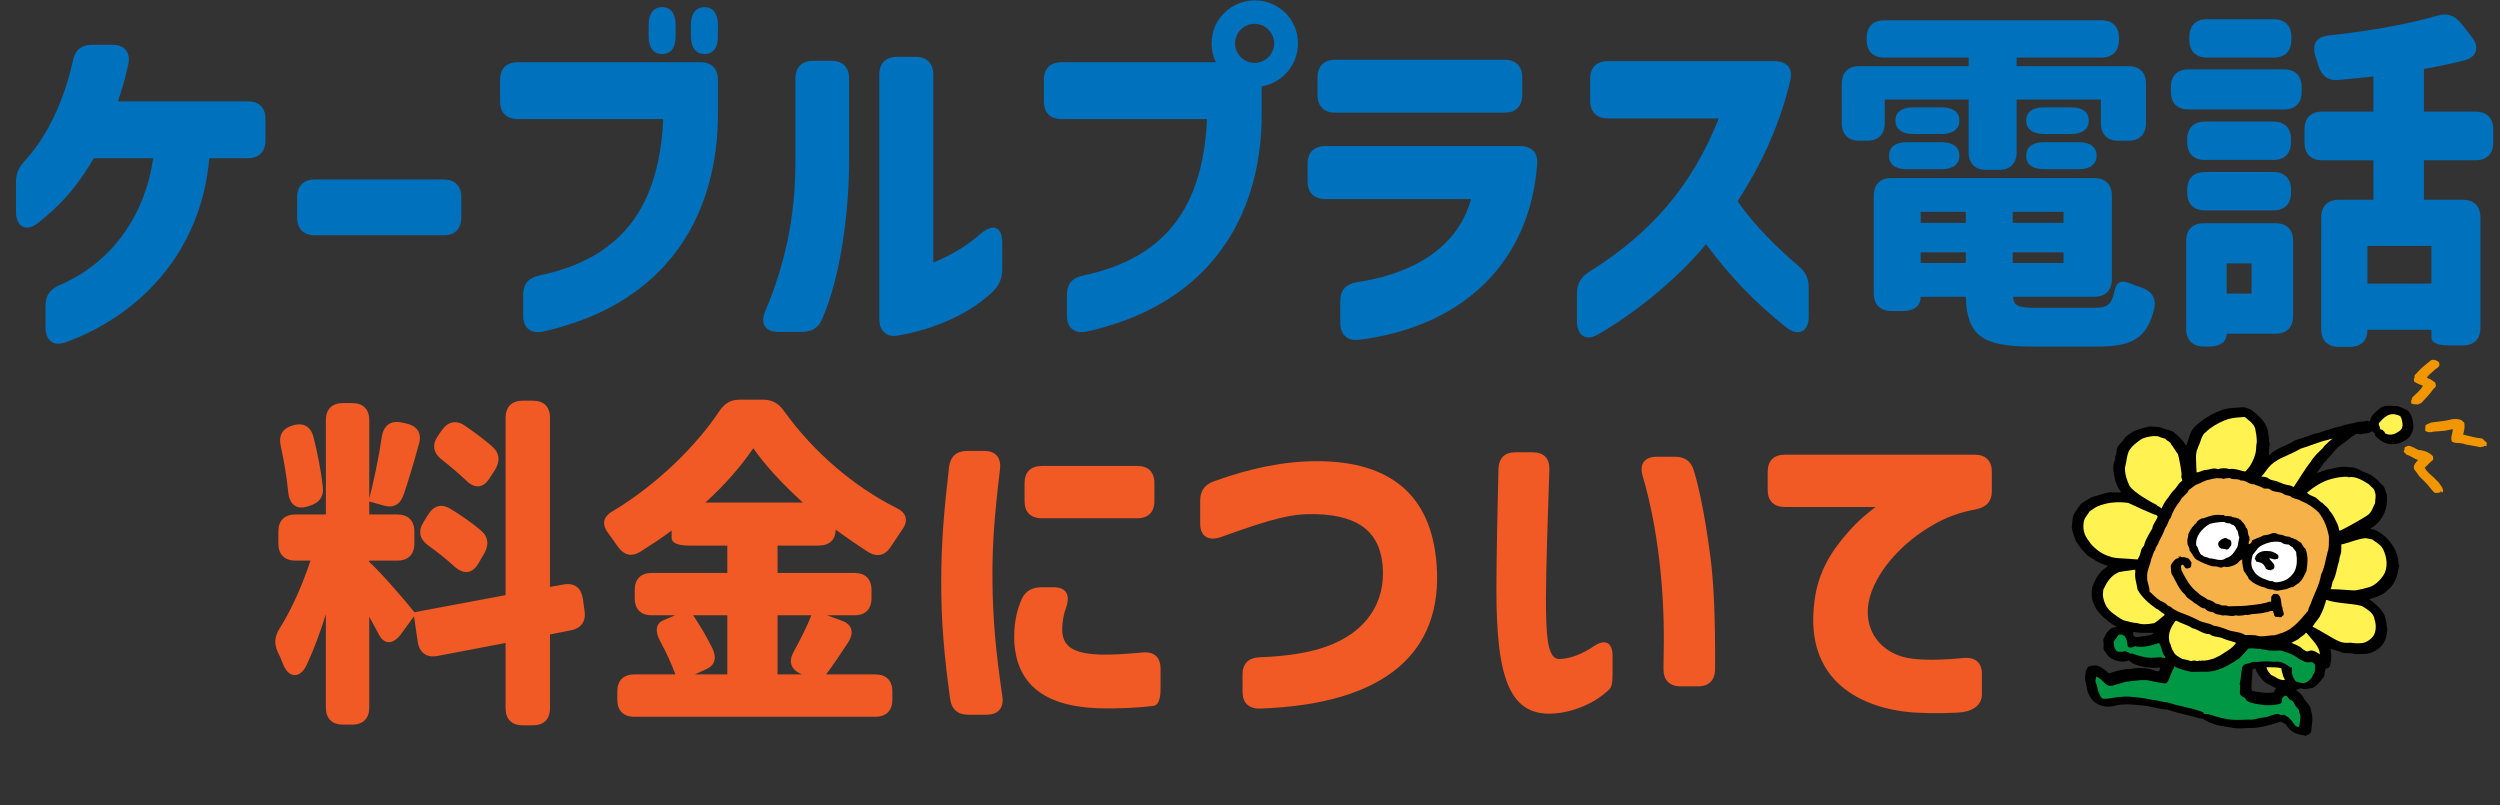
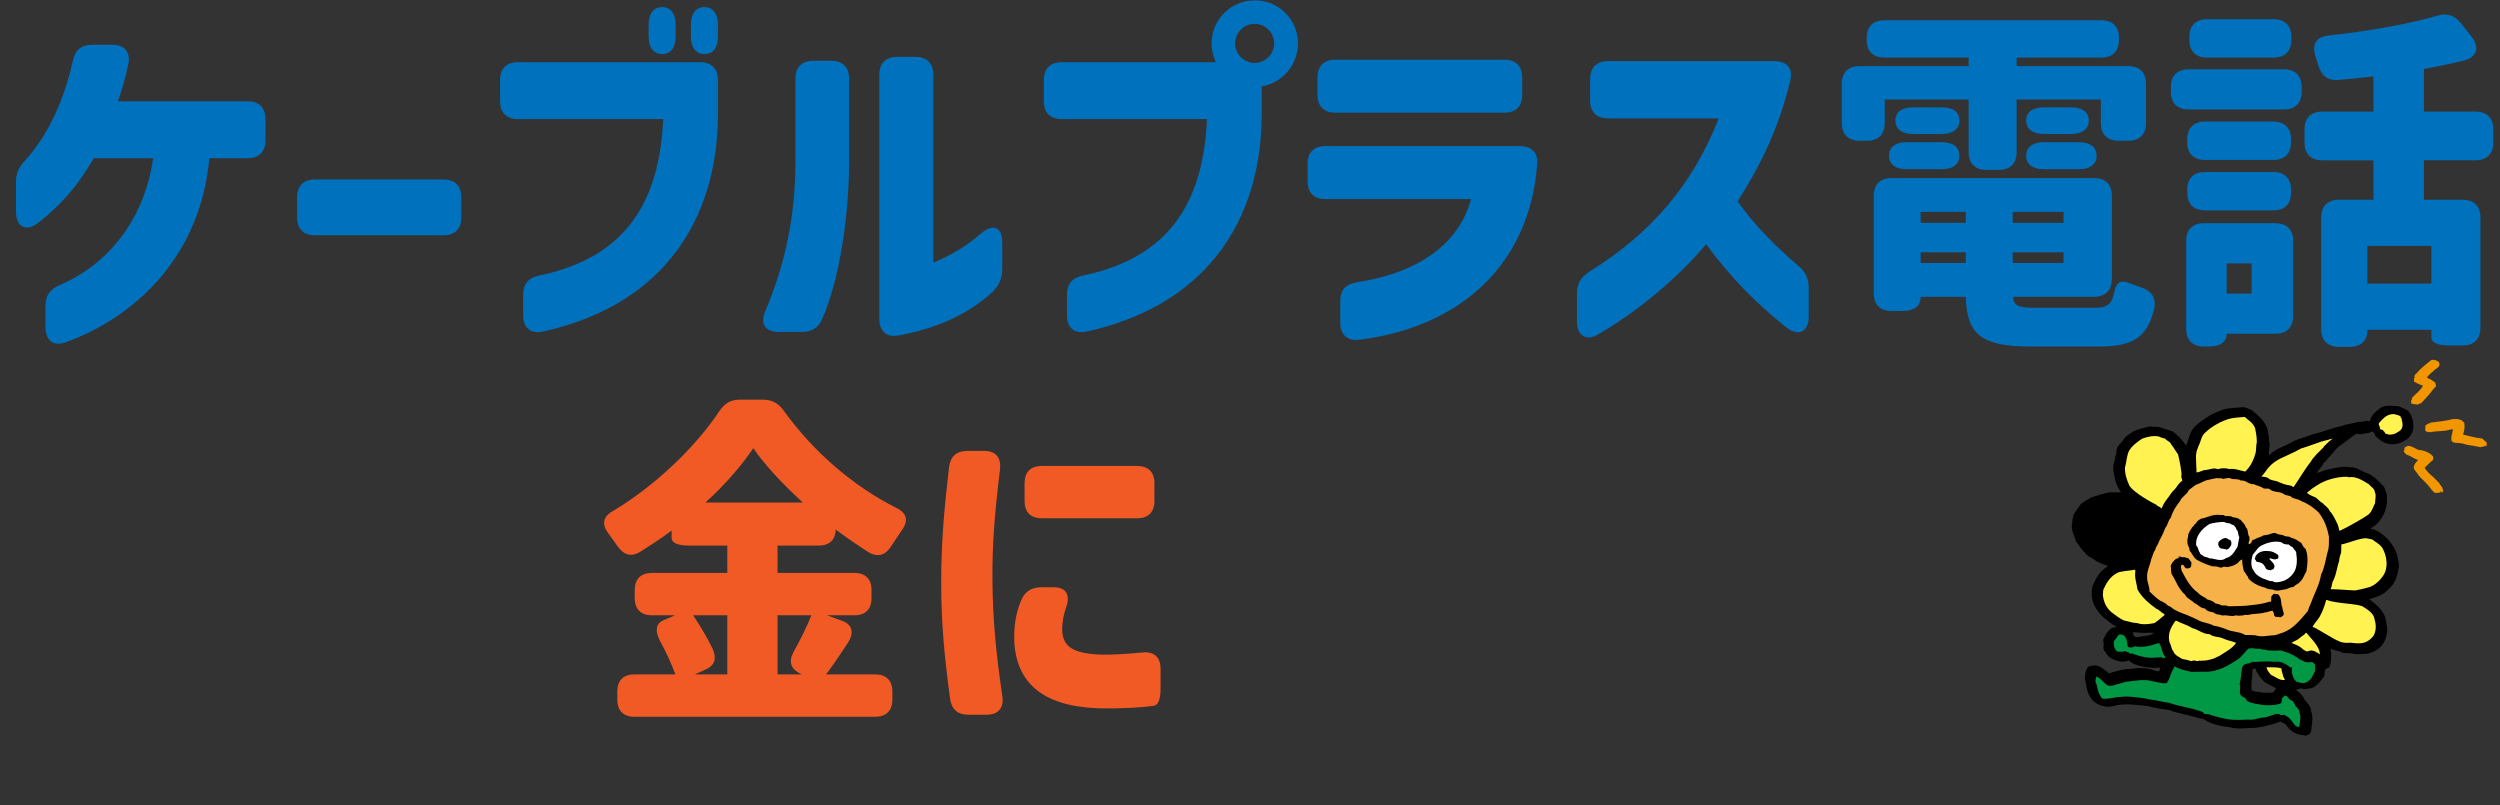
<svg xmlns="http://www.w3.org/2000/svg" version="1.1" id="レイヤー_1" x="0px" y="0px" width="856.645px" height="275.927px" viewBox="0 0 856.645 275.927" enable-background="new 0 0 856.645 275.927" xml:space="preserve">
  <rect x="0" y="0" width="856.645" height="275.927" fill="#333333" stroke="none" />
  <g>
    <path d="M824.975,140.599c-1.593-0.628-3.001-1.714-4.837-1.486c-0.488,0-0.979-0.171-1.345-0.058   c-0.979-0.114-1.96,0.172-2.817,0.515c-1.713,1.315-3.609,2.744-3.917,4.744c-0.305,0-0.672,0-0.918-0.17   c-1.285,0.457-2.876,0.228-4.101,0.686c-1.53,0.457-3.182,0.457-4.591,1.142c-3.427,0.63-6.487,2.115-9.916,2.801   c-2.081,0.972-4.406,1.372-6.427,2.287c-2.325,1.486-5.019,2.229-7.222,3.772c-0.551,0.286-0.795,0.972-1.348,1.029   c-0.245-1.2,0.185-2.628,0.185-3.829c-0.43-1.144-0.062-2.173-0.49-3.315c-0.123-3.603-3.06-6.174-5.814-8.289   c-0.857-0.343-1.713-0.743-2.632-0.915c-2.815,0.287-6.12,0.115-8.569,1.487c-0.857,0.171-1.529,0.743-2.325,0.971   c-2.204,1.315-4.407,2.687-6.244,4.688c-1.346,1.658-1.651,3.772-2.387,5.658c-0.122,0.115-0.122,0.4-0.307,0.229   c-1.102-1.886-2.692-3.315-4.406-4.687c-1.04-0.344-2.021-0.744-3.122-0.973c-1.531-0.8-3.245-0.628-4.958-0.743   c-1.896,0.458-3.794,0.858-5.509,1.716c-1.04,0.857-2.51,1.371-3.121,2.571c-0.796,1.2-2.265,2.229-2.509,3.544l-0.063,0.241   c-0.062,0.459-0.062,0.615-0.121,1.615h-0.063l-0.062,0.101c-0.488,0.514-0.06,1.107-0.306,1.68c-0.123,0.113,0,0.268-0.183,0.268   c0.06,0.399-0.368,0.706-0.185,0.992c-0.366,0.687-0.184,1.467-0.184,2.209c0.368,2.63,0.797,5.25,2.571,7.423l-0.184,0.166   c-1.163,0.171-2.388-0.002-3.611-0.002c-2.203,0.456-4.284,1.084-6.365,1.771c-1.163,0.629-2.326,1.426-3.49,2.17l-1.958,2.801   c-1.163,1.429-0.918,3.43-1.224,5.144c0.061,1.772,1.04,3.202,1.408,4.859c1.039,1.314,1.773,2.857,3.12,3.944   c0.735,1.257,2.144,1.656,3.184,2.399c1.348,1.087,2.999,1.602,4.651,2.116l-0.734,0.685c-2.264,1.43-3.429,3.773-4.347,5.946   c-0.55,1.143-0.428,2.4-0.428,3.714c0.246,3.029,1.959,5.373,4.225,7.545c0.855,0.4,1.407,1.314,2.265,1.715   c0.55,0.571,1.408,0.801,1.957,1.315l-0.428,0.171c-1.469-0.057-2.326,1.258-3.12,2.173c-0.124,0.971-1.227,1.542-0.919,2.685   c0.366,1.201-0.553,2.745,0.795,3.66c0.734,1.942,3.06,2.857,5.081,3.2c0.979,0.114,1.958,0,2.815-0.4   c0.489,0.515,1.162,0.858,1.774,1.257c2.693,0.972,5.754,1.544,8.813,1.201c0.244,0.114,0.063,0.57,0,0.801   c-0.123,0.914-0.918,0.342-1.468,0.342c-2.571-1.085-5.386-1.2-8.202-0.685c-2.51,0-4.713,0.629-6.978,1.313   c-0.858,0.629-1.285-0.458-1.959-0.8c-1.226-0.914-2.571-2.001-4.284-1.601c-0.734,0.057-1.714,0.114-1.959,0.972   c-0.674,1.085-0.674,2.345-0.735,3.658c0.551,1.943,0.49,3.944,1.591,5.716c0.857,1.887,2.879,3.2,4.96,3.544   c2.265,0.629,4.1-0.629,6.365-0.571c2.754-0.285,5.569,0.286,8.323,0.457c2.327,0.572,4.714,1.087,7.163,1.313   c3.488,1.258,7.221,1.83,10.771,2.916c0.368,0.115,0.98,0.229,1.286,0.058l0.367,0.399c2.692,1.715,5.814,2.286,9.12,2.688   c2.388,0.685,5.508,0.114,8.078,0.171c1.899-0.171,3.734-0.572,5.51-1.087c1.163-0.228,2.265-0.629,3.367-1.085   c0.489,0.171,1.45,0.685,1.88,0.915c1.224,1.827,2.532,3.429,6.532,3.829v0.113c0,0,0.383,0.115,0.936-0.285   c1.47-0.344,1.324-1.83,1.447-2.915c0.244-1.715,0.447-3.602-0.227-5.259c0-1.6-1.214-2.686-2.193-3.887   c-0.55-1.314-1.646-2.514-2.993-3.315c0.551-0.285,1.134-0.398,1.745-0.628c1.163,0.572,2.557,0.057,3.782-0.057   c1.53-0.63,2.686-2.06,3.604-3.315c0.919-0.687,0.486-1.715,0.913-2.573c-0.243-1.143,1.285-0.572,1.529-1.542   c0.307-0.858,0.488-1.829,0.488-2.801c0.123-1.144,0-2.058-0.244-3.088c0.552-0.057,0.918,0.229,1.408,0.229   c0.428,0.4,1.101,0.286,1.591,0.458c1.591,1.143,3.672,0.344,5.447,1.029l3.979-0.114c2.143-0.4,4.285-1.486,5.571-3.374   c1.039-1.429,1.346-3.256,1.528-5.028c-0.367-1.715-0.367-3.43-1.101-5.03c-1.164-2.173-3.123-3.887-5.143-5.259   c0.368-0.172,0.797-0.228,1.162-0.399c1.96-0.516,3.919-1.373,5.325-2.917c2.633-2.113,3.245-5.144,3.797-8.172   c-0.124-0.4-0.246-0.915-0.246-1.371c-0.428-4.573-3.672-8.804-8.078-10.975c-0.489-0.115-1.104-0.115-1.47-0.4l0.122-0.115   c4.407-2.572,5.999-7.373,5.388-11.832c-0.611-0.971-0.49-2.344-1.53-3.029c-1.593-1.658-3.243-3.373-5.449-4.116   c-1.896-0.57-3.366-2.114-5.567-1.886c-2.389-0.514-4.716,0.058-6.918,0.63c-1.653,0.115-2.999,1.028-4.53,1.256   c0.675-0.972,1.592-1.829,2.144-2.915c0.244-0.399,0.489-0.857,0.918-1.084l0.061,0.17l0.185-0.114   c-0.43-0.343,0.366-0.287,0.184-0.686c1.529-1.258,2.509-3.03,4.04-4.344c2.141-1.372,3.918-3.144,6.059-4.401   c0.489,0.114,1.04,0.058,1.469,0.171c1.101-0.4,2.511-0.171,3.49-0.8c0.674-0.572,0.918,0.342,1.407,0.515   c-0.062,0.399,0.184,0.686,0.243,0.972c0.797,0.627,1.47,1.314,2.328,1.771c2.141,1.429,5.325,1.144,7.404-0.17   c2.144-0.973,3.184-3.087,3.244-5.088C826.872,144.029,826.443,142.085,824.975,140.599z M734.754,217.956   c-1.042,0-2.02,0.533-3.123,0.305c-0.06-0.172-0.184-0.248-0.305-0.421l-0.185,0.133c0-0.171-0.122-0.334-0.306-0.448   c0.49-0.171-0.123-0.718,0.184-0.947c0.98,0.058,1.897,0.254,2.692,0.254h4.347C737.079,217.831,735.917,217.727,734.754,217.956z    M779.007,237.256c-2.633,0.4-5.02-0.058-7.406-0.572c-0.367-2.63,0.245-4.803,0.245-7.317c0.305-0.228,0.61-0.285,0.979-0.343   c0.122,0.343,0.306,0.687,0.368,1.028c0.855,1.487,1.897,3.088,3.426,4.06c1.104,0.571,2.144,1.144,3.245,1.715   C779.681,236.34,779.252,236.798,779.007,237.256z" />
    <path fill="#F29600" d="M834.584,123.452c0.489,0.229,1.163,0.401,1.224,0.971c0.552,1.373-1.224,1.83-1.957,2.687   c-0.797,0.628-1.594,1.372-2.206,2.172c0,0.229,0.246,0.287,0.368,0.343c0.919,0.286,1.592,0.914,2.325,1.372   c0.306,0.343,0.246,0.857,0.368,1.257c-0.122,0.571-0.736,0.744-1.039,1.257c-1.164,1.658-2.572,3.03-3.98,4.574   c-0.367,0.342-0.796,0.057-1.04,0.514c-0.306,0.172-0.612-0.172-0.857-0.058c-0.183,0-0.428-0.114-0.551,0.058   c-0.306-0.343-1.406-0.114-0.979-0.8c0-0.343-0.246-0.687,0.244-0.972c0.184-0.172-0.185-0.287,0-0.515   c1.225-1.314,2.878-2.515,3.733-4.115c-1.039-0.458-2.143-0.8-3.061-1.486c0-0.457-0.121-1.085,0.246-1.429   c-0.43-0.8,0.672-1.2,0.978-1.772c1.348-1.486,3-2.8,4.591-4.058c0.308-0.171,0.734-0.228,1.103-0.058   C834.278,123.224,834.46,123.338,834.584,123.452z" />
    <polygon fill="#F29600" points="828.4,138.827 828.463,138.656 828.463,138.771  " />
    <path fill="#FFF251" d="M822.647,142.771c-0.184,0.4,0.43,0.457,0.246,0.743c0.43,1.486,0.795,3.314-0.857,4.286   c-1.164,0.858-2.877,1.543-4.347,0.858c-0.672-0.057-0.366-0.743-0.979-0.916c-0.06-0.799-1.224-0.228-1.224-1.028   c0.123-0.686-0.734-1.144-0.244-1.83c1.408-1.6,3.183-3.486,5.63-2.858C821.424,142.257,822.158,142.257,822.647,142.771z" />
    <path fill="#FFF251" d="M797.338,205.575c3.083,1.305,11.071,1.256,12.456,2.357c1.715,1.085,3.611,2.286,3.857,4.287   c0.611,1.828,0.611,4.001-0.367,5.658c-0.797,1.03-1.716,1.772-2.878,2.229c-1.468,0.515-3.489,0.341-4.957,0.114   c-1.347,0.115-2.938,0.115-4.101-0.571c-1.287-0.344-7.652-4.473-8.937-4.872c0,0,0.597-0.879,0.794-1.244   c0.66-0.829,0.98-1.2,1.53-2.001c1.156-2.078,1.768-3.793,2.358-5.946C797.095,205.587,797.216,205.556,797.338,205.575z" />
    <path fill="#FFF251" d="M777.108,163.75c1.041,1.085,2.694,0.742,3.918,1.542c0.674,0.115,1.224,0.571,1.959,0.686   c0.611,0.287,2.227,0.251,2.655,0.822c0,0,0.332,0.279,0.549-0.308c1.284-1.829,4.019-6.402,5.549-8.173   c1.103-2.001,2.938-3.487,4.468-5.086c0.062-0.287,0.245-0.458,0.489-0.629c0.735-0.8,1.713-1.658,2.633-2.345   c-0.368,0.172-1.104,0.229-1.592,0.459c-3.305,0.685-6.243,2.114-9.426,3.028c-1.837,1.087-3.855,1.943-5.815,2.858   c-5.387,2.325-5.685,4.866-7.643,6.694C774.853,163.298,776.306,163.341,777.108,163.75z" />
    <path fill="#FFF251" d="M770.03,160.834c1.365-1.334,2.55-4.23,2.672-5.03c0.551-1.372,0.244-2.801,0.611-4.173   c0-1.372-0.121-2.687-0.427-4c-0.063-1.429-1.041-2.573-2.204-3.544c-0.674-0.286-1.041-1.201-1.774-1.201   c-1.653,0.114-3.612,0.229-5.265,0.686c-0.489,0.057-0.918,0.457-1.348,0.457c-2.324,0.972-4.591,2.229-6.486,4.058   c-1.591,1.2-1.591,3.145-2.449,4.688c-0.244,0.856-0.795,1.714-0.795,2.686c-0.22,0.657,0.045,4.167,0.097,6.408l0.209-0.006   c0.918-0.115,1.652-0.629,2.569-0.802c1.531,0,3-0.972,4.531-0.285c1.101-0.4,2.693-0.458,3.917-0.058   c1.837-0.286,3.61,0.515,5.386,0.857C769.274,161.577,769.834,161.262,770.03,160.834z" />
    <path fill="#FFF251" d="M790.575,168.764c2.257-1.964,4.774-3.472,7.222-4.329c2.144-0.686,4.53-1.201,6.979-1.028l-0.185,0.113   c0.062,0.171,0.122,0.057,0.244,0c2.51-0.4,4.775,1.143,6.856,2.4c0.795,0.972,1.959,1.43,2.081,2.745   c0.55,1.144,0.06,2.514,0.06,3.771c-0.793,1.43-1.101,3.202-2.692,4.173c-0.914,0.677-6.169,3.753-9.3,5.231   c-0.209,0.074-0.325-0.252-0.325-0.252c-0.244-1.657-0.78-2.465-1.515-3.949c-0.184,0,0-0.229-0.184-0.345   c-0.428-0.743-0.857-1.543-1.53-2.171c-0.429-1.201-1.653-1.829-2.51-2.802c-1.163-0.515-1.713-1.829-3.061-2.172   c-0.918-0.457-1.23-0.45-2.026-1.135C790.69,169.016,790.461,169.05,790.575,168.764z" />
    <path fill="#FFF251" d="M802.435,186.521c1.469-0.172,7.177-2.538,8.706-2.022l1.715,0.343c1.346,1.029,2.999,1.828,3.733,3.371   c1.347,2.744,1.836,6.401,0,9.089c-1.042,1.543-2.756,3.259-4.714,3.887c-1.53,0.458-3.06,0.801-4.591,1.087   c-0.723,0.158-5.463-0.385-8.522-0.382c-0.115,0.013-0.152-0.07-0.152-0.07c0.119-0.306,0.236-0.612,0.351-0.921   c0-0.514,0.244-0.971,0.307-1.486c1.284-2.229,1.408-4.802,2.265-7.201c0-1.03,0.428-1.944,0.674-2.915   c0.063-0.862,0.09-1.779,0.062-2.709L802.435,186.521z" />
    <path fill="#FFF251" d="M790.344,216.877c1.459,1.897,4.535,4.549,4.578,7.345c-1.104-0.685-2.205-1.656-3.734-1.199   c-0.856,0.57-1.407-0.227-2.143-0.572c-0.979-1.085-2.448-1.599-3.855-2.113c0-0.173,0.305-0.115,0.428-0.287   c0.795-0.515,1.837-0.801,2.51-1.543c0.611-0.572,1.53-0.915,1.96-1.657C790.087,216.85,790.302,216.797,790.344,216.877z" />
    <path fill="#FFF251" d="M740.663,174.234c0.479-1.058,0.987-2.107,1.741-3.056c0.796-0.913,1.407-2.057,2.203-2.971   c0.98-0.743,1.47-1.887,2.326-2.801l0.834-0.68c0-0.457-0.386-1.111-0.325-1.626c0.43-0.514-0.938-6.84-1.12-7.412   c-0.857-1.142-1.47-2.343-2.389-3.486c-0.244-0.915-1.468-1.085-2.019-1.886c-0.856-0.172-1.654-0.457-2.387-0.799   c-1.959-0.286-3.795,0.171-5.51,0.799c-1.714,1.144-3.488,2.459-4.529,4.231c-0.795,1.771-0.795,3.772-1.347,5.658   c-0.062,2.23,0.612,4.287,1.53,6.23c1.327,2.306,7.958,5.944,9.305,6.574c0.305,0.571,1.102,0.513,1.468,1.086L740.663,174.234z" />
-     <path fill="#FFF251" d="M733.163,190.384c0.489-1.142,0.365-2.456,1.469-3.313c0.183-0.571,0.306-1.144,0.55-1.716   c0.673-1.485,1.529-2.972,2.325-4.286c0.124-1.487,1.471-2.687,1.837-4.116l-0.428-0.457c-1.041-0.114-8.692-3.772-9.671-4.173   c-3.673-0.515-7.345-0.171-10.528,1.199c-0.979,0.401-1.653,1.146-2.632,1.603c-0.612,1.085-1.592,2.057-1.958,3.2   c-0.489,2.173-0.245,4.344,0.979,6.116c0.307,0.571,0.857,1.085,1.163,1.714c1.774,2.058,4.1,3.888,6.732,4.517   c1.042,0.742,6.713,0.705,7.999,0.933l1.504,0.096L733.163,190.384z" />
    <path fill="#FFF251" d="M745.954,212.791c1.716,0.915,3.611,1.372,5.265,2.457c2.081,0.458,3.611,2.058,5.937,2.058   c1.348,1.145,3.429,0.744,4.896,1.603c1.348,0.57,2.815,0.8,4.162,1.371c-1.284,1.943-3.611,3.087-5.509,4.345   c-0.733,0.397-1.469,0.685-2.143,1.027c-1.347,0.4-2.814,0.858-4.284,0.687c-0.245,0.343-0.734-0.229-0.795,0.113   c-0.307,0.059-0.857,0.116-1.102-0.056c-0.307,0.056-0.735-0.229-1.04,0.056h-0.184c0.061,0,0.061-0.056,0.061-0.056l-0.061-0.058   c0,0.287-0.491,0.172-0.674,0.113c-0.858-0.343-1.775-0.455-2.633-0.628c-1.224-0.686-2.754-1.372-3.182-2.744   c-0.736-0.801-0.613-1.942-1.225-2.857c-0.925-3.551,0.95-5.854,1.901-7.385C745.347,212.837,745.594,212.591,745.954,212.791z" />
    <path fill="#FFF251" d="M741.303,210.219c-0.918-0.401-1.409-1.315-2.387-1.601c-2.571-1.829-5.02-3.943-6.489-6.63   c-0.244-2.058-1.101-4.001-0.734-6.174l-0.07-0.618c-2.187,0.439-5.43,0.519-6.233,1.189c-2.204,1.087-3.551,3.259-4.469,5.26   c-0.427,0.629-0.183,1.372-0.366,2.114c0.184,2.286,1.103,4.458,2.938,6.002c1.224,0.972,2.693,2.057,4.162,2.801   c1.529,0.285,2.938,0.914,4.592,0.914c1.713,0.629,3.732,0.458,5.508,0.114c0.579,0.181,2.528-1.715,4.043-2.925L741.303,210.219z" />
    <path fill="#F29600" d="M843.03,143.857c0.674-0.057,0.734,0.8,1.285,0.8c0.184,0.285,0.063,0.687,0.184,1.029   c0.06,0.972-0.184,2.173-0.49,3.144l0.123,0.114c2.081,0.515,4.163,1.087,6.426,1.314l0.674,0.629l0,0   c0.307,0.344,1.226,0.743,0.796,1.314c-0.061,0.286,0.246,0.573-0.183,0.744c0-0.058,0-0.115,0-0.115   c-0.245,0.057-0.49-0.114-0.734,0l0.06,0.286c-0.55-0.286-0.918,0.171-1.345,0.115c-1.592-0.401-3.367-0.629-4.898-0.916   c-0.674-0.285-1.531-0.458-2.324-0.514c-0.796-0.058-1.897,0.057-2.509-0.629c-0.431-1.258,0.243-2.687,0.427-4.001   c-0.427-0.229-0.979,0.115-1.53,0.171c-1.774,0.515-4.161,0.286-6.059,0.743c-0.734,0-1.531,0-1.958-0.629   c0.121-0.057,0-0.228-0.063-0.285c0.184-0.115,0.123-0.401,0.244-0.571c-0.121,0-0.182,0-0.244-0.171   c0.489-0.114-0.06-0.401,0.244-0.687c0.552-0.514,1.286-0.63,1.898-0.971c2.326-0.342,4.958-0.458,7.162-1.144   C841.194,143.572,842.234,143.457,843.03,143.857z" />
    <path fill="#F29600" d="M828.646,154.146c1.408,0.114,2.877,0.514,3.916,1.257c0.369,0.058,0.429,0.458,0.736,0.572   c0.062,0.229,0.552,0.229,0.368,0.515c0.121,0.457,0.184,0.743-0.063,1.201c-1.042,0.742-1.836,1.771-2.753,2.571   c0.731,1.487,2.264,2.573,3.364,3.602c0.49,0.685,1.531,1.314,1.897,2.172c0.552,0.686,1.103,1.372,0.979,2.229l0.123,0.113   c-0.061,0.115-0.307,0.229-0.367,0.401c-0.184-0.172-0.368-0.229-0.43-0.459c-0.306,0-0.122,0.345-0.182,0.459   c-0.185,0.058-0.306-0.114-0.552,0l-0.185,0.17c-0.121-0.342-0.366,0.229-0.55-0.17c-0.184,0.343-0.552,0.058-0.797,0   c-1.223-1.087-1.957-2.515-3.243-3.659c-0.611-0.685-1.469-1.371-2.021-2.058c-0.49-0.743-1.04-1.486-1.591-2.171   c-0.612-1.258,0.429-2.344,1.286-3.259c-1.348-0.4-2.51-1.429-3.917-1.829c-0.307-0.4-1.163-0.744-0.98-1.429   c0.43-0.171,0.246-0.457,0.184-0.743c0.122-0.286,0.367-0.686,0.797-0.571c0-0.285,0.365-0.172,0.489-0.285   C826.443,152.775,827.482,153.688,828.646,154.146z" />
    <path fill="#F6B148" d="M764.684,164.092c1.042,0.229,2.265-0.114,3.123,0.571c1.835-0.228,2.753,1.429,4.529,1.257   c0.917,0.515,2.02,0.629,2.937,1.201c0.552,0.571,1.654,0.115,2.327,0.399c1.285,1.316,3.305,0.744,4.774,1.658   c0.672,0.63,1.652,0.515,2.446,0.857c0.98,1.029,2.511,0.801,3.613,1.602c2.202,0.856,4.222,2.172,5.998,3.886   c2.02,2.458,3.06,5.43,3.61,8.459c-0.062,1.715,0.123,3.659-0.489,5.201c-0.673,2.572-0.979,5.317-2.203,7.66   c-0.551,3.544-2.388,6.63-3.551,10.003c-0.429,0.857-0.794,1.716-0.979,2.629c-0.306,0-0.428,0.286-0.488,0.458   c-2.204,2.629-4.714,5.658-8.142,6.859c-1.163,0.285-2.203,0.973-3.611,0.914c-1.836,0.114-3.795,0.686-5.632,0   c-1.285-0.115-2.387-0.171-3.61-0.115c-1.897-1.256-4.529-0.972-6.55-2c-1.347-0.515-2.754-0.971-4.283-1.202   c-1.653-1.027-3.796-0.913-5.449-1.999c-1.53-0.686-3.059-1.485-4.65-2.001c-1.531-0.628-3.123-1.143-4.408-2.285   c-0.428-0.458-1.223-0.4-1.529-0.972c-0.611-0.628-1.53-0.915-2.265-1.316c-1.348-0.855-2.511-2.057-3.673-3.143   c0.123-1.772-0.919-3.144-0.795-4.973c-0.124-2.172,1.039-4.059,1.407-6.115c0.55-1.087,0.612-2.287,1.408-3.203   c0.061-1.027,0.979-1.714,1.163-2.686c0.856-1.543,1.651-3.2,2.265-4.857c0.917-1.029,0.917-2.516,1.896-3.487   c0.552-2.059,1.775-3.944,3.183-5.715c0.55-1.487,2.449-2.23,2.939-3.716l2.387-1.772c1.285-0.4,2.448-1.143,3.732-1.601   c1.531-0.228,2.878-0.914,4.591-0.627c0.488-0.286,0.857,0.343,1.408,0.113C762.909,163.921,763.949,163.52,764.684,164.092z" />
    <path d="M762.358,176.78c0.244-0.056,0.611,0.229,0.918,0c0.428,0,0.857,0.229,1.225,0.115c0.61,0.629,1.529,0.229,2.203,0.744   c0.244-0.173,0.367,0.17,0.612,0.228c0.061,0.057,0,0.172,0.122,0.229l0.244-0.057c0.612,0.857,1.653,1.542,1.837,2.628   c1.102,0.915,0.429,2.344,1.285,3.373c-0.122,0.514,0.185,0.972-0.122,1.372c-0.245,0.285-0.062,0.628-0.184,0.972   c0.184,0.229,0.306-0.113,0.428,0c0.368-0.172,0.429-0.572,0.796-0.742l-0.244-0.229c0.122,0.057,0.183-0.058,0.307-0.058   c0-0.113-0.063-0.172-0.185-0.229c0.796-0.114,1.713-0.8,2.631-1.028c0.674-0.115,1.348-0.916,2.143-0.687v-0.114   c1.348,0.114,2.327-1.086,3.673-0.515c0.733,0.572,1.837,0.287,2.633,0.8c0.674,0.344,1.469,0.173,2.141,0.458   c0.187,0.458,0.919,0.171,1.286,0.629c0.919,0.114,1.592,0.973,2.448,1.371c0.368,0.744,0.734,1.486,1.47,2.059   c0.98,2.4,0.674,5.144,0.307,7.602c-0.797,1.372-1.225,2.973-2.571,4.001c-0.062,0.114,0.122,0.173,0,0.229h-0.123   c0.062-0.057,0-0.057-0.06-0.115c-0.613,0.459-1.287,0.857-1.838,1.372c-0.732-0.113-1.53,0.458-2.326,0.687   c-1.529,0.17-3.242,0.971-4.712,0.114c-0.92,0-1.838-0.172-2.572-0.629c-1.59-0.343-3.06-1.029-4.406-1.944   c-0.489-0.571-1.347-0.856-1.407-1.714c-0.611-0.629-0.857-1.429-1.47-2.058c-0.244-1.258-0.611-2.63-0.551-3.944   c-0.612,0.173-1.103,0.686-1.469,1.2c-1.101,0.856-2.387,1.258-3.733,1.429c-0.49-0.171-0.979-0.057-1.407-0.114   c-0.123,0.457-0.98,0.229-1.347,0.172c-0.797-0.456-1.776-0.229-2.693-0.4c-0.185-0.285-0.674-0.229-0.98-0.399   c-1.469-0.515-2.876-1.144-4.1-1.887c-1.042-0.801-1.407-2.115-2.326-3.087c0.184-1.029-0.918-1.828-0.674-2.915   c-0.244-0.856,0.306-1.6,0.246-2.572c0.367-0.685,0.611-1.485,1.163-2.114c0.06-0.4,0.611-0.571,0.795-0.971   c0.122-0.515,0.917-0.572,0.979-1.26c0.552-0.514,1.285-1.028,2.021-1.256c0,0.057-0.122,0.115-0.062,0.171   c1.958-0.629,3.979-1.601,6.305-1.2C761.502,176.438,762.113,176.381,762.358,176.78z" />
    <path fill="#FFFFFF" d="M764.011,179.296c0.367,0.172,0.673,0.572,1.225,0.572c0.49,0.399,0.979,0.856,1.04,1.485   c0.857,0.687,0.49,1.828,1.041,2.687c-0.245,1.143-0.429,2.23-0.612,3.315c-0.979,1.543-1.897,3.43-3.979,3.887   c-1.653,1.429-3.856,0.058-5.754,0.058c-0.672-0.515-1.653-0.287-2.203-0.973c-0.428-0.114-0.919-0.515-0.979-0.971   c-0.612-0.744-0.489-1.773-1.224-2.401c-0.429-3.086,1.836-5.772,4.59-7.43c1.653-0.458,3.061-0.629,4.836-0.687   C762.603,179.067,763.337,179.41,764.011,179.296z" />
    <path d="M764.134,184.954c0.55,0.515,0.55,1.258,0.367,1.944c-0.49,0.514-0.734,1.428-1.652,1.428   c-0.308-0.285-0.857-0.114-1.226-0.343c-0.43,0.229-0.733-0.228-1.102-0.4c-0.367-0.513-0.55-1.028-0.367-1.656   c0.367-0.801,1.285-1.315,2.142-1.544C763.154,184.154,763.399,185.012,764.134,184.954z" />
    <path fill="#FFFFFF" d="M782.495,186.326c0.551,0.173,1.041,0.286,1.714,0.229c0.428,0.4,0.98,0.801,1.47,1.028   c0.306,0.8,1.347,1.259,1.162,2.229c0.367,1.773,0.245,4.001-0.429,5.602c-0.795,1.771-2.692,3.43-4.649,3.83   c-0.982,0.229-2.205,0.571-3.062-0.113c-1.225,0.113-2.204-0.629-3.307-0.916c-1.347-0.628-2.57-1.428-3.182-2.742   c-0.734-0.859-0.857-2.172-0.734-3.259c0.061-0.743,0.307-1.372,0.429-2.114c1.039-1.086,1.712-2.629,3.183-3.259   c1.958-0.971,4.407-1.6,6.61-1.029L782.495,186.326z" />
    <path d="M780.599,190.156c0.182,0.343,0.182,0.856-0.063,1.2c-0.121,0.456-0.611-0.057-0.796,0.343   c-0.795,0.057-1.468-0.457-2.203-0.343c0.612,1.028,2.51,2.057,1.592,3.431c-0.122,0.515-0.733,0.17-0.918,0.627   c-0.611-0.057-1.407-0.112-1.837-0.627c-0.061-0.345-0.305-0.687-0.55-1.031c-0.552-0.97-1.652-1.085-2.632-1.313   c-0.123-0.172-0.368-0.343-0.184-0.514c-0.244-0.116-0.368-0.401-0.429-0.572c0.366-0.173,0.122-0.458,0.307-0.743   c0.856-1.543,2.692-2.001,4.405-1.771C778.64,188.842,779.558,189.412,780.599,190.156z" />
    <path d="M747.361,190.842L747.361,190.842c0.49,0.286,1.227-0.171,1.653,0.286c1.04-0.115,1.408,0.972,1.898,1.601   c-0.123,0.685,0.183,1.657-0.797,1.942c-0.43,0.116-0.918,0.229-1.284-0.058c-0.368-0.399-0.429-0.857-0.918-1.142   c-1.042,0.284-0.368,1.257-0.43,1.942c1.469,2.801,2.938,5.773,5.755,7.773c0.794,1.029,2.201,1.316,3.12,2.23   c1.042,0.228,2.081,0.628,2.817,1.371c0.733,0.115,1.467,0.286,2.081,0.687c0.733,0.057,1.651-0.172,2.263,0.284   c2.816-0.113,5.571,0,8.265-0.456c2.019-0.171,4.039-0.515,5.875-1.144c0.184-0.057,0.489,0.229,0.551-0.114   c0.062-0.457,0-1.028,0.062-1.601l0.734-0.915c0.49,0.058,1.164-0.113,1.592,0.116c1.407,1.199,0.794,3.2,1.529,4.687   c-0.122,0.972,1.103,2.229-0.122,2.802c-0.184,0.456-0.428,0.228-0.796,0.456c-0.367-0.515-0.857,0.057-1.102-0.229   c-0.428,0.113-0.735-0.228-0.856-0.571c0-0.515-0.307-0.974-0.429-1.429c-0.917-0.229-1.592,0.514-2.57,0.455   c-1.776,0.629-4.04,0.345-5.938,0.916c-0.49,0.058-1.041-0.229-1.53,0.114c-0.919,0.114-1.774,0.229-2.693,0   c-1.47,0.628-2.878-0.229-4.346,0.058c-0.553,0.057-0.797-0.286-1.286-0.286c-0.795,0-1.468-0.343-2.081-0.802   c-1.04-0.17-2.203-0.342-2.814-1.313c-1.531,0-2.325-1.371-3.612-1.829c-0.978-1.086-2.57-1.542-3.183-2.858   c-2.327-2-3.121-4.743-4.651-7.145c-0.307-0.857-0.123-1.771-0.307-2.742c0.245-0.973,1.041-1.772,1.837-2.459l1.103-0.287   c0-0.285-0.309-0.285-0.49-0.285c0.244-0.399,0.734,0.058,1.039-0.228L747.361,190.842z" />
    <path fill="#009844" d="M728.265,218.393c0.674,0.856,0.612,2,0.796,2.973c0.245,0.456,0.735,0.571,1.286,0.514   c0.305-0.058,0.795-0.171,1.101-0.457c2.879,0.687,5.693-0.285,8.325-1.085c1.163,1.429,0.856,3.371,2.204,4.742   c0.122,0.115-0.185,0.288-0.185,0.459c-0.306-0.344-0.733,0.056-1.041-0.171c0-0.115-0.122-0.229-0.183-0.173   c-2.082,0.173-4.529,0.399-6.55-0.229c-1.102-0.17-2.019-0.627-2.999-0.856c-0.489-0.516-1.04,0.229-1.47-0.4   c-0.244-0.115-0.489-0.4-0.855-0.342c-0.49-0.629-1.225,0.171-1.898-0.059c-0.488,0-1.102,0.115-1.53-0.229   c-0.489-0.686-1.039-1.371-0.856-2.228c-0.551-1.144,0.611-1.83,1.102-2.687c0.062-0.458,0.551-0.629,0.857-0.802   C727.102,217.478,728.021,217.648,728.265,218.393z" />
    <path fill="#009844" d="M775.211,222.567c1.103-0.115,2.081,0.512,3.185,0.341c1.468,0.286,3.183-0.456,4.467,0.459   c1.898,0.399,3.55,1.371,5.081,2.514c0.428,0.171,0.734,0.457,1.163,0.515c0.245,0.229,0.49,0.229,0.734,0.4   c0.734,0.229,1.591,0.171,2.387,0.057c0.368,0.172,0.734,0.457,0.979,0.801c0.186,1.314,0.186,2.571-0.673,3.657   c-0.367,1.315-1.773,2.516-3.182,2.802c-0.98,0-1.715-0.4-2.571-0.571c-0.736-0.744-1.163-1.659-1.347-2.688   c-0.367-0.399,0.061-0.914-0.121-1.371c-0.063-0.343,0.305-0.801-0.187-0.972c-0.119,0.113,0.063,0.286-0.06,0.399   c-1.04-0.857-2.387-1.829-3.856-2.114c-0.979-0.229-1.958,0.114-2.999-0.115c-2.202-0.229-4.224,0.229-6.426,0.115   c-1.103,0.8-3,0.343-3.49,1.886c-0.366,1.772-0.366,3.829-0.856,5.658c0.49,1.257-0.246,2.401,0.244,3.659   c0.246,0.4,0.674,0.686,1.041,0.914c0.796,0.058,0.856,1.086,1.531,1.429c1.652,0.858,3.61,0.914,5.445,1.258   c1.96,0.116,3.797,0.058,5.571-0.456c0.244-0.059,0.429-0.287,0.551-0.459c-0.244-0.343,0.367-0.57,0-0.856   c0.122-0.629,0.552-0.974,0.979-1.429c1.163-0.229,1.225,1.199,2.143,1.486c1.285,0.342,1.162,1.83,2.142,2.571   c0.245,0.344,0.734,0.685,0.734,1.199c0,0.744,0.49,1.26,0.429,1.945c-0.06,1.143-0.184,2.285-0.429,3.371   c-0.243,0.345-0.612-0.057-0.979-0.057c-0.979-0.743-1.285-1.943-2.326-2.687c-0.244-0.572-0.918-0.687-1.407-1.028   c-0.489-0.745-1.285,0.286-1.774-0.344c-0.307,0.114-0.49-0.229-0.734-0.229c-1.837,0.058-3.245,1.144-5.08,1.257   c-1.715,0.059-3.306,0.973-5.02,0.687c-1.775,0.059-3.673,0.172-5.509,0.059c-2.815-0.174-5.386-1.029-7.896-1.773   c-0.673-0.514-1.96,0.344-2.143-0.799c-3.794-1.545-8.141-1.945-11.998-3.317c-2.019-0.17-3.732-0.8-5.692-0.97   c-2.691-0.63-5.262-0.858-8.017-1.087c-0.674,0.057-1.653-0.057-2.326,0.114c-2.264-0.058-4.346,0.914-6.61,0.571   c-0.612-0.629-0.797-1.429-1.226-2.17c-0.427-1.031-0.366-2.289-0.979-3.26c-0.183-0.742,0-1.371,0.186-2.059   c0.489,0,0.917,0.458,1.347,0.744c1.162,0.8,2.142,2.744,3.917,2.344l0.121,0.057c0.735-0.229,1.592-0.571,2.326-0.687   c1.163-0.284,2.265-0.856,3.429-0.799c1.347-0.343,2.876-0.286,4.224-0.516c0.918,0.114,2.142-0.114,2.999,0.229   c1.528,0.286,3.183,0.686,4.712,0.915c0.307-0.172,0.674,0.057,0.979-0.058c1.103-1.201,1.285-2.859,2.021-4.287   c0.307-0.458,0.551-0.915,0.673-1.429l0.123-0.058c1.713,1.028,3.734,1.429,5.754,1.886l4.161-0.058   c4.774,0.287,8.63-2.17,12.303-4.629c1.041-1.028,2.021-2.229,3.061-3.315c1.47-0.228,2.755,0.172,4.224,0.113L775.211,222.567z" />
    <path fill="#FFF251" d="M781.822,229.081c-0.184,0.915,0.428,1.658,0.49,2.572l0.613,1.258l-0.124,0.114   c-1.897,0.114-3.121-1.145-4.591-1.772c-0.734-0.8-1.407-1.601-1.593-2.629C778.396,228.738,780.171,228.452,781.822,229.081z" />
  </g>
  <g>
    <path fill="#0071BC" d="M15.588,112.167v-7.429c0-3.532,1.583-5.602,4.871-7.063c17.902-7.672,29.228-23.869,32.028-43.476H32.15   c-3.897,6.698-7.916,11.935-12.056,15.954c-2.679,2.679-5.115,4.749-7.185,6.333C8.89,79.651,5.48,77.581,5.48,72.588V62.358   c0-3.045,0.975-5.115,3.167-7.429c8.038-8.769,13.518-21.312,16.318-34.099c0.731-3.653,2.923-5.48,6.576-5.48h6.941   c4.141,0,6.333,2.436,5.48,6.698c-0.975,4.506-2.192,8.768-3.532,12.665h44.45c3.897,0,6.089,2.192,6.089,6.089v7.307   c0,3.897-2.192,6.089-6.089,6.089H71.729c-2.922,32.881-24.478,54.071-49.199,63.083C18.267,118.864,15.588,116.55,15.588,112.167z   " />
    <path fill="#0071BC" d="M101.813,74.536v-6.941c0-3.897,2.192-6.089,6.089-6.089h44.084c3.897,0,6.089,2.192,6.089,6.089v6.941   c0,3.897-2.192,6.089-6.089,6.089h-44.084C104.005,80.625,101.813,78.433,101.813,74.536z" />
    <path fill="#0071BC" d="M171.354,27.407c0-3.897,2.192-6.089,6.089-6.089h62.474c3.896,0,6.089,2.192,6.089,6.089V39.22   c0,18.511-5.115,37.265-18.146,51.635c-9.499,10.473-23.138,18.632-41.892,22.773c-4.141,0.852-6.698-1.34-6.698-5.48v-7.185   c0-3.653,1.827-5.845,5.602-6.576c12.787-2.679,22.529-7.794,29.471-15.588c7.916-8.89,12.178-21.433,12.909-37.995h-49.808   c-3.897,0-6.089-2.192-6.089-6.089V27.407z M222.258,12.428V8.531c0-3.897,1.705-6.089,4.627-6.089s4.627,2.192,4.627,6.089v3.897   c0,3.897-1.583,6.089-4.627,6.089C223.962,18.517,222.258,16.325,222.258,12.428z M236.75,8.531c0-3.897,1.705-6.089,4.627-6.089   c2.923,0,4.628,2.192,4.628,6.089v3.897c0,3.897-1.583,6.089-4.628,6.089c-2.922,0-4.627-2.192-4.627-6.089V8.531z" />
    <path fill="#0071BC" d="M272.558,55.417V26.92c0-3.897,2.192-6.089,6.089-6.089h6.211c3.897,0,6.089,2.192,6.089,6.089v28.497   c0,17.171-2.923,39.701-9.255,53.949c-1.339,3.167-3.775,4.384-7.063,4.384h-7.794c-4.627,0-6.454-2.801-4.627-7.063   C268.782,91.098,272.558,74.78,272.558,55.417z M301.297,109.244V25.581c0-3.897,2.192-6.089,6.089-6.089h6.333   c3.897,0,6.089,2.192,6.089,6.089v64.422c6.82-2.923,11.569-5.846,16.319-9.986c4.14-3.531,7.307-2.313,7.307,3.045v9.012   c0,3.044-0.853,5.48-3.288,7.916c-9.255,8.646-21.434,13.03-32.394,14.979C303.733,115.698,301.297,113.384,301.297,109.244z" />
    <path fill="#0071BC" d="M357.686,27.407c0-3.897,2.192-6.089,6.089-6.089h52.853c-0.974-1.949-1.461-4.141-1.461-6.455   c0-8.159,6.576-14.735,14.857-14.735c8.159,0,14.735,6.576,14.735,14.735c0,7.429-5.358,13.518-12.422,14.735v9.621   c0,18.511-5.114,37.265-18.146,51.635c-9.499,10.473-23.138,18.632-41.892,22.773c-4.141,0.852-6.698-1.34-6.698-5.48v-7.185   c0-3.653,1.827-5.845,5.602-6.576c12.787-2.679,22.529-7.794,29.471-15.588c7.916-8.89,12.178-21.433,12.909-37.995h-49.808   c-3.897,0-6.089-2.192-6.089-6.089V27.407z M436.6,14.864c0-3.653-3.045-6.698-6.698-6.698s-6.698,3.044-6.698,6.698   s3.045,6.698,6.698,6.698S436.6,18.517,436.6,14.864z" />
    <path fill="#0071BC" d="M459.255,110.583v-7.428c0-3.775,1.948-5.846,5.724-6.455c15.71-2.314,33.977-9.742,39.092-28.497H454.14   c-3.896,0-6.089-2.192-6.089-6.089v-5.967c0-3.897,2.192-6.089,6.089-6.089h66.614c4.019,0,6.333,2.192,5.967,6.211   c-2.557,34.099-25.938,55.775-61.012,60.16C461.568,116.916,459.255,114.602,459.255,110.583z M451.461,26.555   c0-3.897,2.192-6.089,6.089-6.089h57.968c3.896,0,6.089,2.192,6.089,6.089v5.967c0,3.897-2.192,6.089-6.089,6.089H457.55   c-3.896,0-6.089-2.192-6.089-6.089V26.555z" />
    <path fill="#0071BC" d="M540.364,110.218v-9.742c0-3.288,1.34-5.48,4.141-7.307c21.434-13.396,35.316-29.592,44.45-52.609H550.96   c-3.897,0-6.09-2.192-6.09-6.089v-7.428c0-3.897,2.192-6.089,6.09-6.089h57.114c4.263,0,6.455,2.558,5.358,6.698   c-3.775,16.075-10.595,29.836-18.023,41.283c5.724,8.403,14.005,16.319,20.946,22.286c2.436,2.07,3.41,4.262,3.41,7.429v9.864   c0,5.115-3.41,6.942-7.551,3.775c-10.595-8.403-18.997-17.049-27.644-28.618c-8.403,10.351-23.139,23.016-37.021,30.932   C543.531,117.038,540.364,114.967,540.364,110.218z" />
    <path fill="#0071BC" d="M639.742,48.231h-2.558c-3.897,0-6.089-2.192-6.089-6.089V28.747c0-3.897,2.191-6.089,6.089-6.089h37.387   v-2.923h-28.862c-3.896,0-6.089-2.192-6.089-6.089v-0.609c0-3.897,2.192-6.089,6.089-6.089h74.286c3.897,0,6.089,2.192,6.089,6.089   v0.609c0,3.897-2.191,6.089-6.089,6.089h-28.983v2.923h38.238c3.897,0,6.09,2.192,6.09,6.089v13.396   c0,3.897-2.192,6.089-6.09,6.089h-3.288c-3.896,0-6.089-2.192-6.089-6.089v-8.038h-28.861v18.023c0,3.897-2.192,6.089-6.089,6.089   h-4.263c-3.897,0-6.089-2.192-6.089-6.089V34.105h-28.74v8.038C645.831,46.04,643.639,48.231,639.742,48.231z M642.056,67.107   c0-3.897,2.192-6.089,6.089-6.089h69.415c3.896,0,6.089,2.192,6.089,6.089v28.497c0,3.897-2.192,6.089-6.089,6.089h-27.766   c0.243,3.288,1.948,3.775,8.037,3.775h19.851c4.141,0,5.845-0.974,6.697-5.115c0.853-3.897,2.314-4.627,5.724-3.166   c1.097,0.487,2.314,0.853,3.41,1.218c3.653,1.218,5.48,3.653,4.628,7.429c-2.436,9.986-7.429,12.909-19.12,12.909h-22.895   c-17.049,0-22.164-3.897-22.529-17.049h-15.466c0,3.166-2.192,4.871-6.089,4.871h-3.897c-3.896,0-6.089-2.192-6.089-6.089V67.107z    M653.381,48.719h11.935c3.897,0,6.089,1.705,6.089,4.627c0,2.923-2.191,4.628-6.089,4.628h-11.935   c-3.896,0-6.089-1.583-6.089-4.628C647.292,50.424,649.484,48.719,653.381,48.719z M655.573,36.784h9.742   c3.897,0,6.089,1.583,6.089,4.506s-2.191,4.628-6.089,4.628h-9.742c-3.896,0-6.089-1.705-6.089-4.628   S651.677,36.784,655.573,36.784z M673.597,76.363v-3.775h-15.466v3.775H673.597z M673.597,90.124v-3.653h-15.466v3.653H673.597z    M707.087,76.363v-3.775h-17.415v3.775H707.087z M707.087,90.124v-3.653h-17.415v3.653H707.087z M700.389,36.784h9.255   c3.897,0,6.089,1.583,6.089,4.506s-2.191,4.628-6.089,4.628h-9.255c-3.897,0-6.089-1.705-6.089-4.628   S696.491,36.784,700.389,36.784z M700.389,48.719h11.935c3.896,0,6.089,1.705,6.089,4.627c0,2.923-2.192,4.628-6.089,4.628h-11.935   c-3.897,0-6.089-1.583-6.089-4.628C694.3,50.424,696.491,48.719,700.389,48.719z" />
    <path fill="#0071BC" d="M743.87,29.843c0-3.897,2.192-6.089,6.089-6.089h32.637c3.897,0,6.09,2.192,6.09,6.089v1.583   c0,3.897-2.192,6.089-6.09,6.089h-32.637c-3.896,0-6.089-2.192-6.089-6.089V29.843z M749.106,82.574   c0-3.897,2.192-6.089,6.089-6.089h24.479c3.896,0,6.089,2.192,6.089,6.089v25.696c0,3.897-2.192,6.089-6.089,6.089h-16.685   c0,2.801-2.191,4.384-6.089,4.384h-1.705c-3.896,0-6.089-2.192-6.089-6.089V82.574z M749.472,47.745   c0-3.897,2.192-6.089,6.089-6.089h23.382c3.897,0,6.09,2.192,6.09,6.089v0.974c0,3.897-2.192,6.089-6.09,6.089h-23.382   c-3.896,0-6.089-2.192-6.089-6.089V47.745z M749.472,65.037c0-3.897,2.192-6.089,6.089-6.089h23.382c3.897,0,6.09,2.192,6.09,6.089   v0.975c0,3.897-2.192,6.089-6.09,6.089h-23.382c-3.896,0-6.089-2.192-6.089-6.089V65.037z M779.064,19.735h-22.772   c-3.897,0-6.09-2.192-6.09-6.089v-0.974c0-3.897,2.192-6.089,6.09-6.089h22.772c3.897,0,6.089,2.192,6.089,6.089v0.974   C785.153,17.543,782.962,19.735,779.064,19.735z M771.514,100.597V90.246h-8.524v10.351H771.514z M789.659,44.334   c0-3.897,2.192-6.089,6.089-6.089h17.537V26.189c-4.141,0.487-8.159,0.853-12.057,1.218c-3.775,0.244-5.846-1.583-6.941-5.237   c-0.243-0.974-0.487-1.827-0.853-2.801c-1.34-4.141,0.122-6.698,4.384-7.185c13.396-1.461,26.914-3.775,37.387-6.82   c3.288-0.974,5.846-0.122,8.038,2.558l3.653,4.627c2.801,3.532,1.948,7.063-2.558,8.16c-4.384,1.096-9.012,2.07-13.762,2.922   v14.614h17.658c3.897,0,6.09,2.192,6.09,6.089v4.506c0,3.897-2.192,6.089-6.09,6.089h-17.658v13.518h13.274   c3.897,0,6.089,2.192,6.089,6.089v37.752c0,3.897-2.191,6.089-6.089,6.089h-4.628c-3.896,0-6.089-0.974-6.089-2.679v-2.679h-21.92   c0,3.775-2.192,5.846-6.089,5.846h-3.654c-3.896,0-6.089-2.192-6.089-6.089V74.536c0-3.897,2.192-6.089,6.089-6.089h11.813V54.93   h-17.537c-3.896,0-6.089-2.192-6.089-6.089V44.334z M833.135,97.188V84.279h-21.92v12.909H833.135z" />
  </g>
  <g>
-     <path fill="#F15A24" d="M95.853,215.28c4.098-6.439,7.961-15.338,10.538-23.183h-5.152c-3.747,0-5.854-2.107-5.854-5.854v-4.098   c0-3.747,2.107-5.854,5.854-5.854h10.42v-32.314c0-3.747,2.107-5.854,5.854-5.854h3.161c3.747,0,5.854,2.107,5.854,5.854v26.928   c1.522-5.971,3.278-14.167,4.332-21.426c0.703-3.863,3.161-5.502,6.908-4.683l1.522,0.352c3.747,0.819,5.386,3.395,4.215,7.142   c-1.639,5.971-3.395,11.942-5.151,17.094c-1.171,3.512-3.513,4.8-6.791,3.863l-5.035-1.405v4.449h9.601   c3.747,0,5.854,2.107,5.854,5.854v4.098c0,3.746-2.107,5.854-5.854,5.854h-9.601v0.469c3.396,2.927,12.645,13.581,15.455,17.211   l31.261-5.854v-60.765c0-3.747,2.107-5.854,5.854-5.854h3.512c3.747,0,5.854,2.107,5.854,5.854v57.955l4.566-0.819   c3.747-0.703,6.088,1.054,6.673,4.8l0.585,4.098c0.585,3.63-1.054,6.089-4.683,6.791l-7.142,1.405v25.289   c0,3.747-2.107,5.854-5.854,5.854h-3.512c-3.747,0-5.854-2.107-5.854-5.854v-22.362l-23.299,4.449   c-3.747,0.702-6.205-1.054-6.791-4.801l-1.288-8.78l-4.449,6.088c-2.693,3.63-5.737,3.746-7.61,0.117l-3.278-6.088v31.143   c0,3.747-2.107,5.854-5.854,5.854h-3.161c-3.747,0-5.854-2.107-5.854-5.854v-31.963c-1.874,6.089-4.098,12.06-6.557,17.328   c-2.225,4.801-6.088,4.566-7.961,0.117c-0.585-1.639-1.288-3.161-1.99-4.566C93.863,220.432,94.097,218.09,95.853,215.28z    M100.419,145.734c3.629-1.054,6.088,0.468,7.025,4.098c1.405,5.62,2.576,11.591,3.161,16.859c0.468,3.513-1.288,5.737-4.683,6.674   l-0.703,0.234c-3.629,1.054-5.971-0.703-6.439-4.801c-0.468-4.917-1.405-10.654-2.576-15.923   C95.385,149.129,96.79,146.788,100.419,145.734z M146.666,176.409c1.991-3.278,4.8-3.98,7.962-1.873   c3.512,2.107,7.142,4.683,10.069,7.142c2.693,2.225,2.927,5.034,1.171,8.079l-1.991,3.395c-2.107,3.513-5.034,3.747-8.195,0.938   c-2.576-2.342-5.737-4.918-8.898-7.143c-3.044-2.225-3.629-4.917-1.639-8.078L146.666,176.409z M159.662,164.584   c-2.458-2.342-5.386-4.8-8.196-7.024c-3.044-2.342-3.512-5.152-1.405-8.196l1.288-1.874c2.107-3.044,5.034-3.747,8.079-1.522   c3.278,2.225,6.556,4.683,9.249,7.025c2.693,2.458,2.693,5.269,0.82,8.195l-1.756,2.693   C165.516,167.395,162.589,167.511,159.662,164.584z" />
    <path fill="#F15A24" d="M210.001,175.121c15.104-9.015,28.802-22.596,36.529-34.304c1.873-2.693,3.863-3.864,7.024-3.864h7.845   c3.161,0,5.269,1.171,7.142,3.747c10.42,14.518,24.236,26.109,38.637,33.368c3.63,1.757,4.215,4.449,1.756,7.728l-3.512,5.269   c-1.991,3.278-4.8,4.098-8.079,1.99c-3.63-2.342-7.376-4.917-11.006-7.61c0,3.513-2.107,5.503-5.854,5.503h-14.05v9.367h26.343   c3.747,0,5.854,2.107,5.854,5.854v2.81c0,3.747-2.107,5.854-5.854,5.854h-9.366l5.386,1.99c3.278,1.288,3.98,4.098,1.639,7.61   c-2.576,3.863-5.035,7.61-7.376,10.654h16.86c3.747,0,5.854,2.107,5.854,5.854v2.81c0,3.746-2.107,5.854-5.854,5.854h-82.542   c-3.747,0-5.854-2.107-5.854-5.854v-2.81c0-3.747,2.107-5.854,5.854-5.854h14.05c-1.288-3.396-3.044-7.493-5.152-11.239   c-1.873-3.513-1.639-6.089,0.937-7.26l4.098-1.756h-7.961c-3.747,0-5.854-2.107-5.854-5.854v-2.81c0-3.746,2.107-5.854,5.854-5.854   h25.875v-9.367h-13.23c-3.747,0-5.854-0.937-5.854-2.575v-2.576c-3.395,2.576-7.025,4.917-10.537,7.142   c-3.278,2.107-5.854,1.288-8.079-1.873c-0.937-1.405-1.99-2.81-2.927-4.098C206.137,179.805,206.488,177.111,210.001,175.121z    M244.071,222.07c1.639,3.396,0.82,5.854-1.873,7.143l-4.098,1.873h11.123v-20.255h-11.708   C239.856,214.344,242.315,218.441,244.071,222.07z M275.098,172.194c-6.791-6.205-12.879-12.645-16.977-18.616   c-4.098,6.088-9.718,12.528-16.391,18.616H275.098z M274.747,231.086l-0.234-0.117c-3.629-1.639-4.449-4.332-2.458-7.845   c2.225-3.98,4.449-8.43,5.971-12.293h-11.591v20.255H274.747z" />
    <path fill="#F15A24" d="M325.202,160.018c0.469-3.629,2.576-5.502,6.206-5.502h5.854c3.98,0,5.854,2.342,5.386,6.323   c-1.874,15.688-2.693,25.758-2.576,38.285c0.117,12.996,1.17,24.47,3.395,39.456c0.585,3.98-1.405,6.322-5.386,6.322h-6.322   c-3.629,0-5.737-1.873-6.205-5.503c-1.99-14.635-3.044-25.991-3.044-39.924C322.509,186.361,323.446,175.121,325.202,160.018z    M347.565,220.314c-0.234-6.088,0.585-10.42,2.458-14.869c1.288-2.927,3.629-4.215,6.908-4.215h4.098   c4.332,0,5.737,2.575,4.332,6.791c-0.937,2.458-1.288,4.8-1.405,7.376c0,5.736,3.044,8.547,13.113,8.897   c3.278,0.117,7.844-0.117,14.284-0.702c4.098-0.469,6.322,1.639,6.322,5.503v6.907c0,3.63-0.819,5.62-2.342,5.854   c-4.098,0.585-11.591,1.054-19.435,0.819C356.58,241.857,348.501,233.428,347.565,220.314z M351.077,165.521   c0-3.746,2.107-5.854,5.854-5.854h32.783c3.747,0,5.854,2.107,5.854,5.854v6.205c0,3.747-2.107,5.854-5.854,5.854h-32.783   c-3.747,0-5.854-2.107-5.854-5.854V165.521z" />
-     <path fill="#F15A24" d="M425.771,237.057v-5.971c0-3.746,2.107-5.737,5.854-5.854c9.133-0.351,16.743-1.521,22.714-3.629   c14.167-5.034,20.489-15.455,19.436-27.748c-0.937-10.42-6.791-17.211-22.831-17.68c-8.078-0.233-14.4,1.288-32.548,7.845   c-4.333,1.522-7.143-0.234-7.143-4.566v-7.844c0-3.278,1.405-5.503,4.684-6.674c12.293-4.449,23.885-6.908,35.358-6.908   c24.938,0,39.222,11.475,40.979,35.476c2.224,29.973-17.445,47.77-60.414,49.291C427.878,242.911,425.771,240.804,425.771,237.057z   " />
-     <path fill="#F15A24" d="M512.755,201.933c0-11.356,0.469-31.377,0.703-41.212c0.117-3.747,2.107-5.737,5.854-5.737h5.854   c3.863,0,5.854,2.107,5.737,5.972c-0.469,13.112-1.171,34.772-1.171,43.905c0,6.088,0.117,11.239,0.702,15.103   c0.702,4.332,2.107,5.972,3.98,5.854c4.098-0.117,8.079-1.99,11.475-4.215c3.98-2.811,6.673-1.64,6.673,3.161v6.205   c0,3.044-0.351,4.684-1.288,5.386c-0.351,0.352-0.702,0.702-1.17,1.054c-3.864,3.396-10.421,6.439-16.978,7.025   C517.087,245.955,512.755,232.14,512.755,201.933z M567.666,156.505h6.205c3.396,0,5.62,1.522,6.557,4.8   c1.522,5.035,3.63,14.167,5.503,28.334c1.288,9.366,1.873,21.66,1.756,39.573c0,3.863-2.107,5.971-5.854,5.971h-5.971   c-3.747,0-5.854-2.107-5.854-5.854l0.117-9.25c0.117-18.382-1.99-39.104-7.259-57.018   C561.695,159.081,563.451,156.505,567.666,156.505z" />
-     <path fill="#F15A24" d="M621.753,205.914c1.287-10.304,6.088-17.445,11.591-23.65c3.513-3.981,6.674-6.557,9.366-8.547h-31.144   c-3.746,0-5.854-2.107-5.854-5.854v-6.205c0-3.747,2.107-5.854,5.854-5.854h65.097c3.747,0,5.854,2.107,5.854,5.854v6.557   c0,3.629-1.873,5.619-5.503,6.322c-5.737,1.054-10.303,2.81-14.518,5.269c-10.771,6.088-18.851,15.454-21.543,24.001   c-3.63,11.592,3.512,21.075,15.337,22.012c4.449,0.469,11.006,0.234,16.626-0.352c3.98-0.351,6.205,1.64,6.205,5.503v6.908   c0,3.629-2.927,6.088-8.547,6.322c-6.557,0.351-12.645,0.117-15.688-0.117C638.612,242.677,618.006,234.013,621.753,205.914z" />
  </g>
  <g>
</g>
  <g>
</g>
  <g>
</g>
  <g>
</g>
  <g>
</g>
  <g>
</g>
  <g>
</g>
  <g>
</g>
  <g>
</g>
  <g>
</g>
  <g>
</g>
  <g>
</g>
  <g>
</g>
  <g>
</g>
  <g>
</g>
</svg>